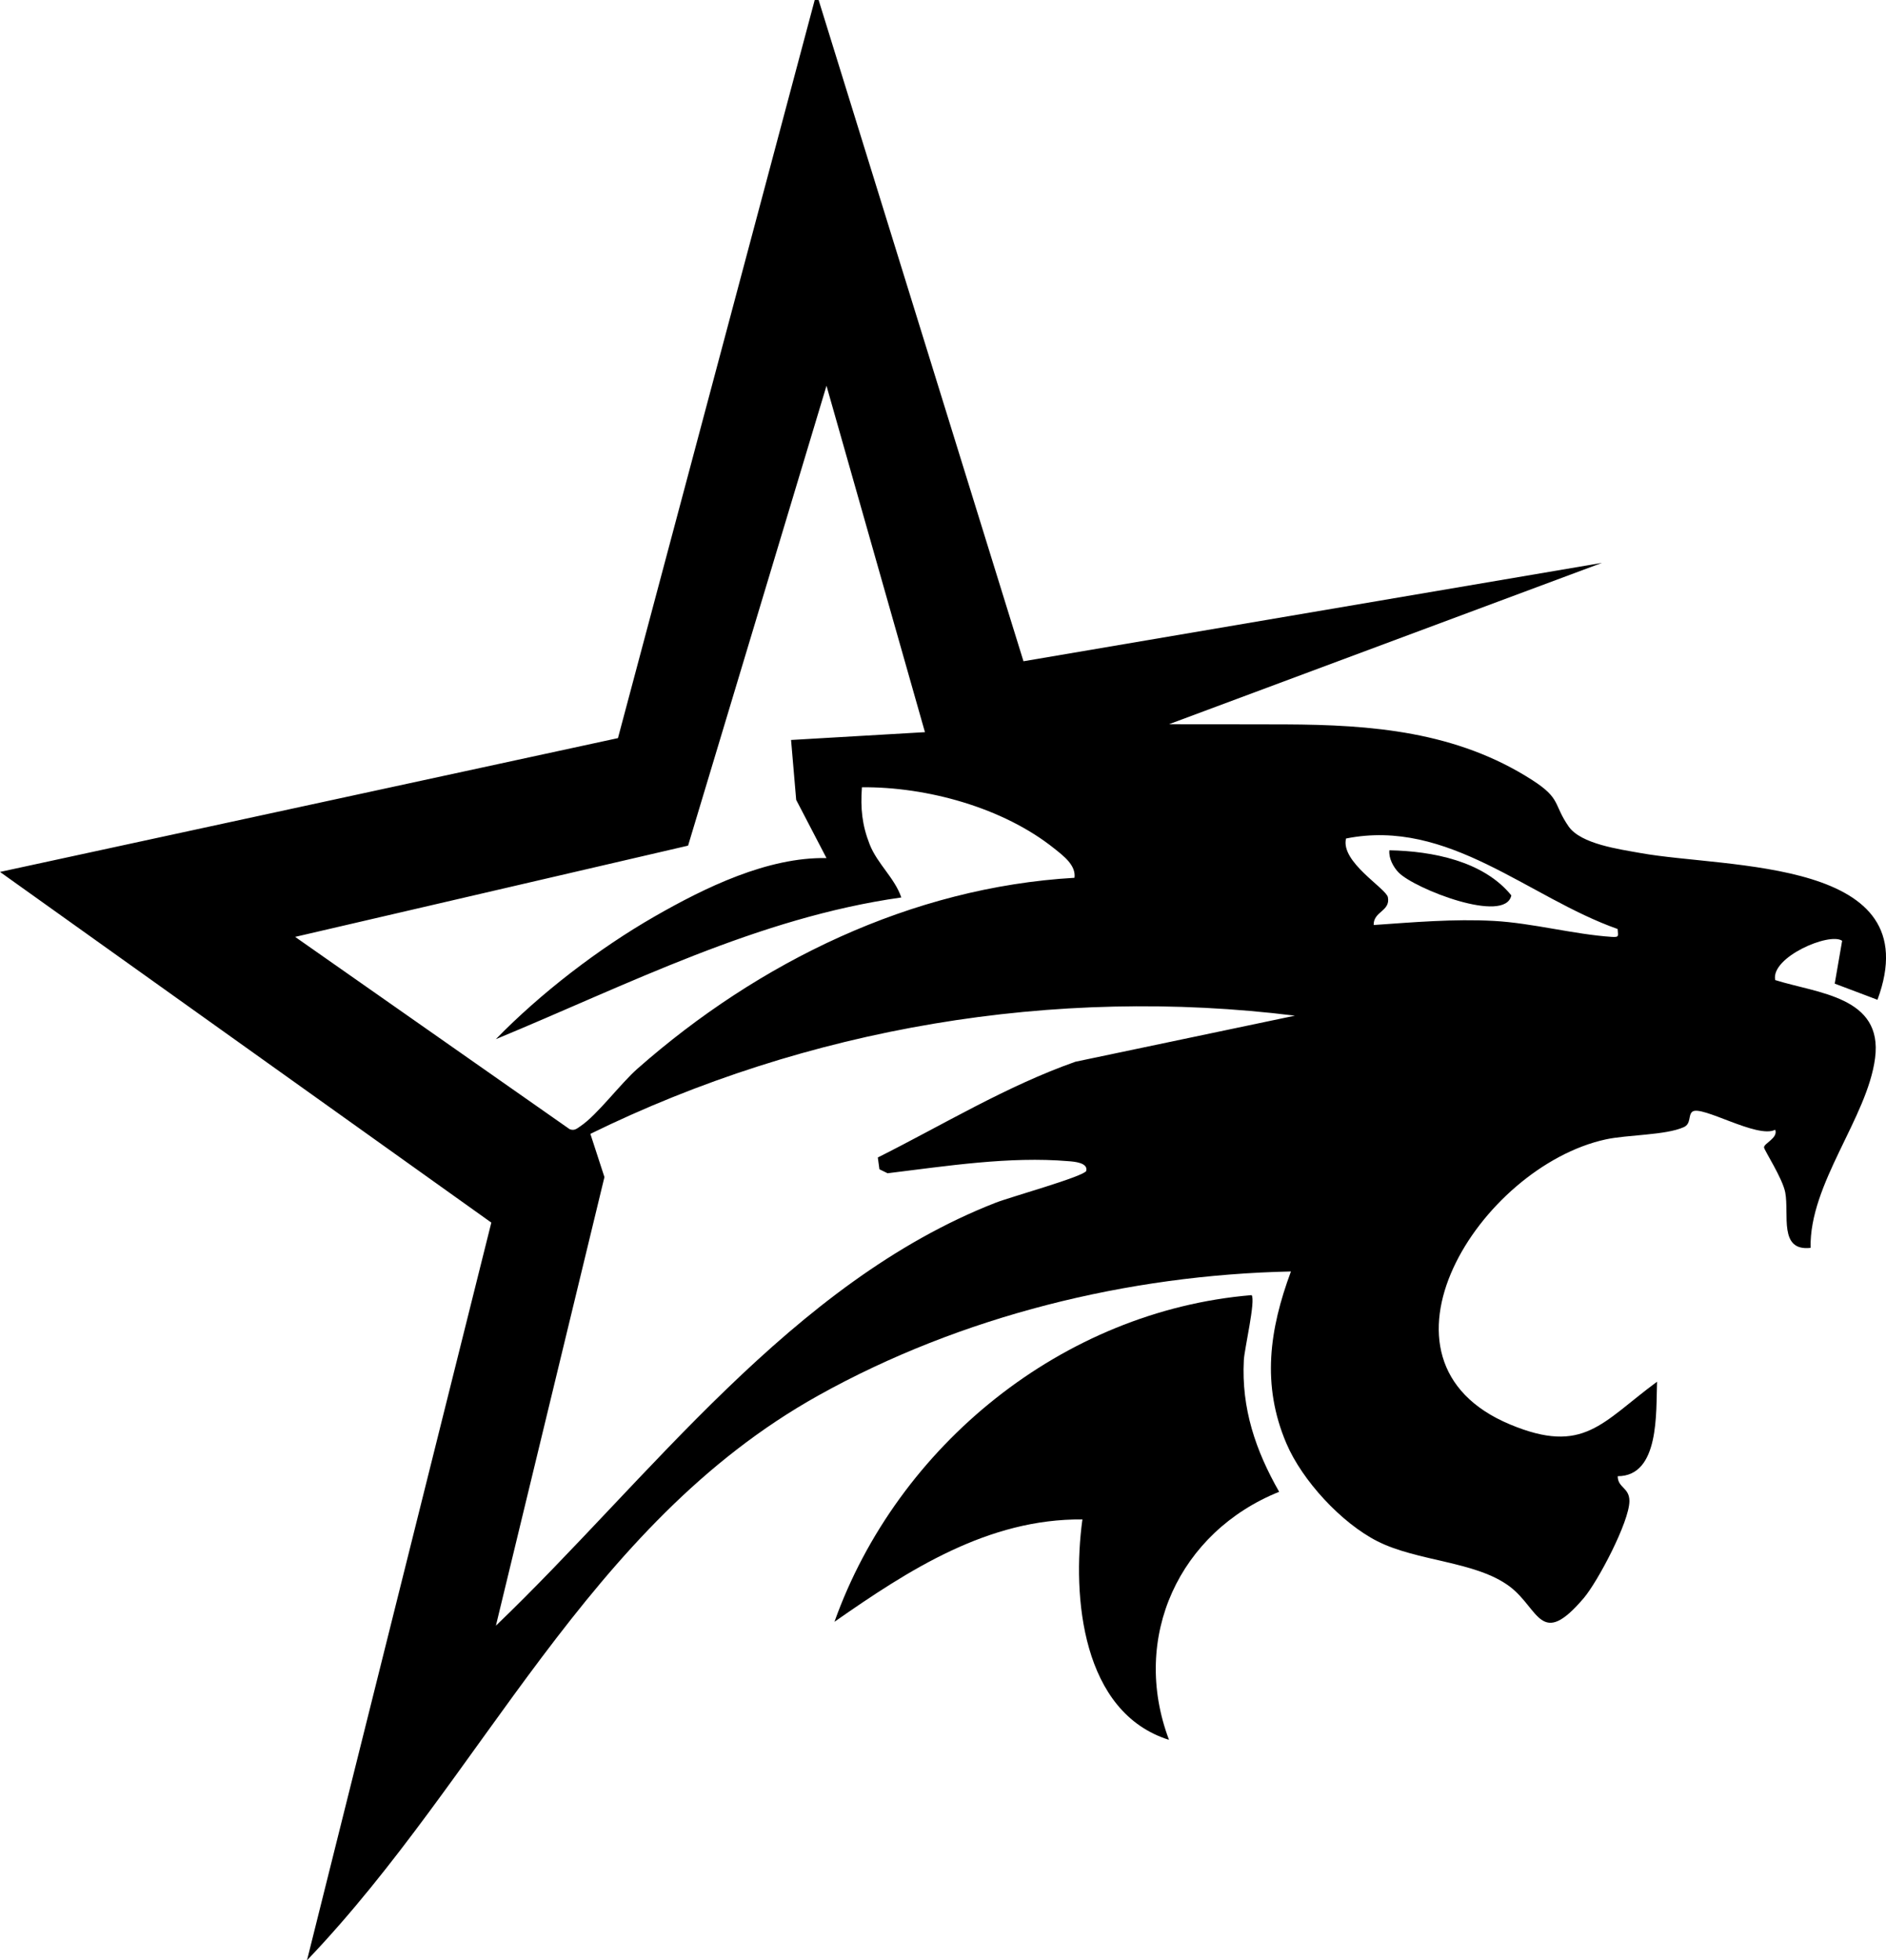
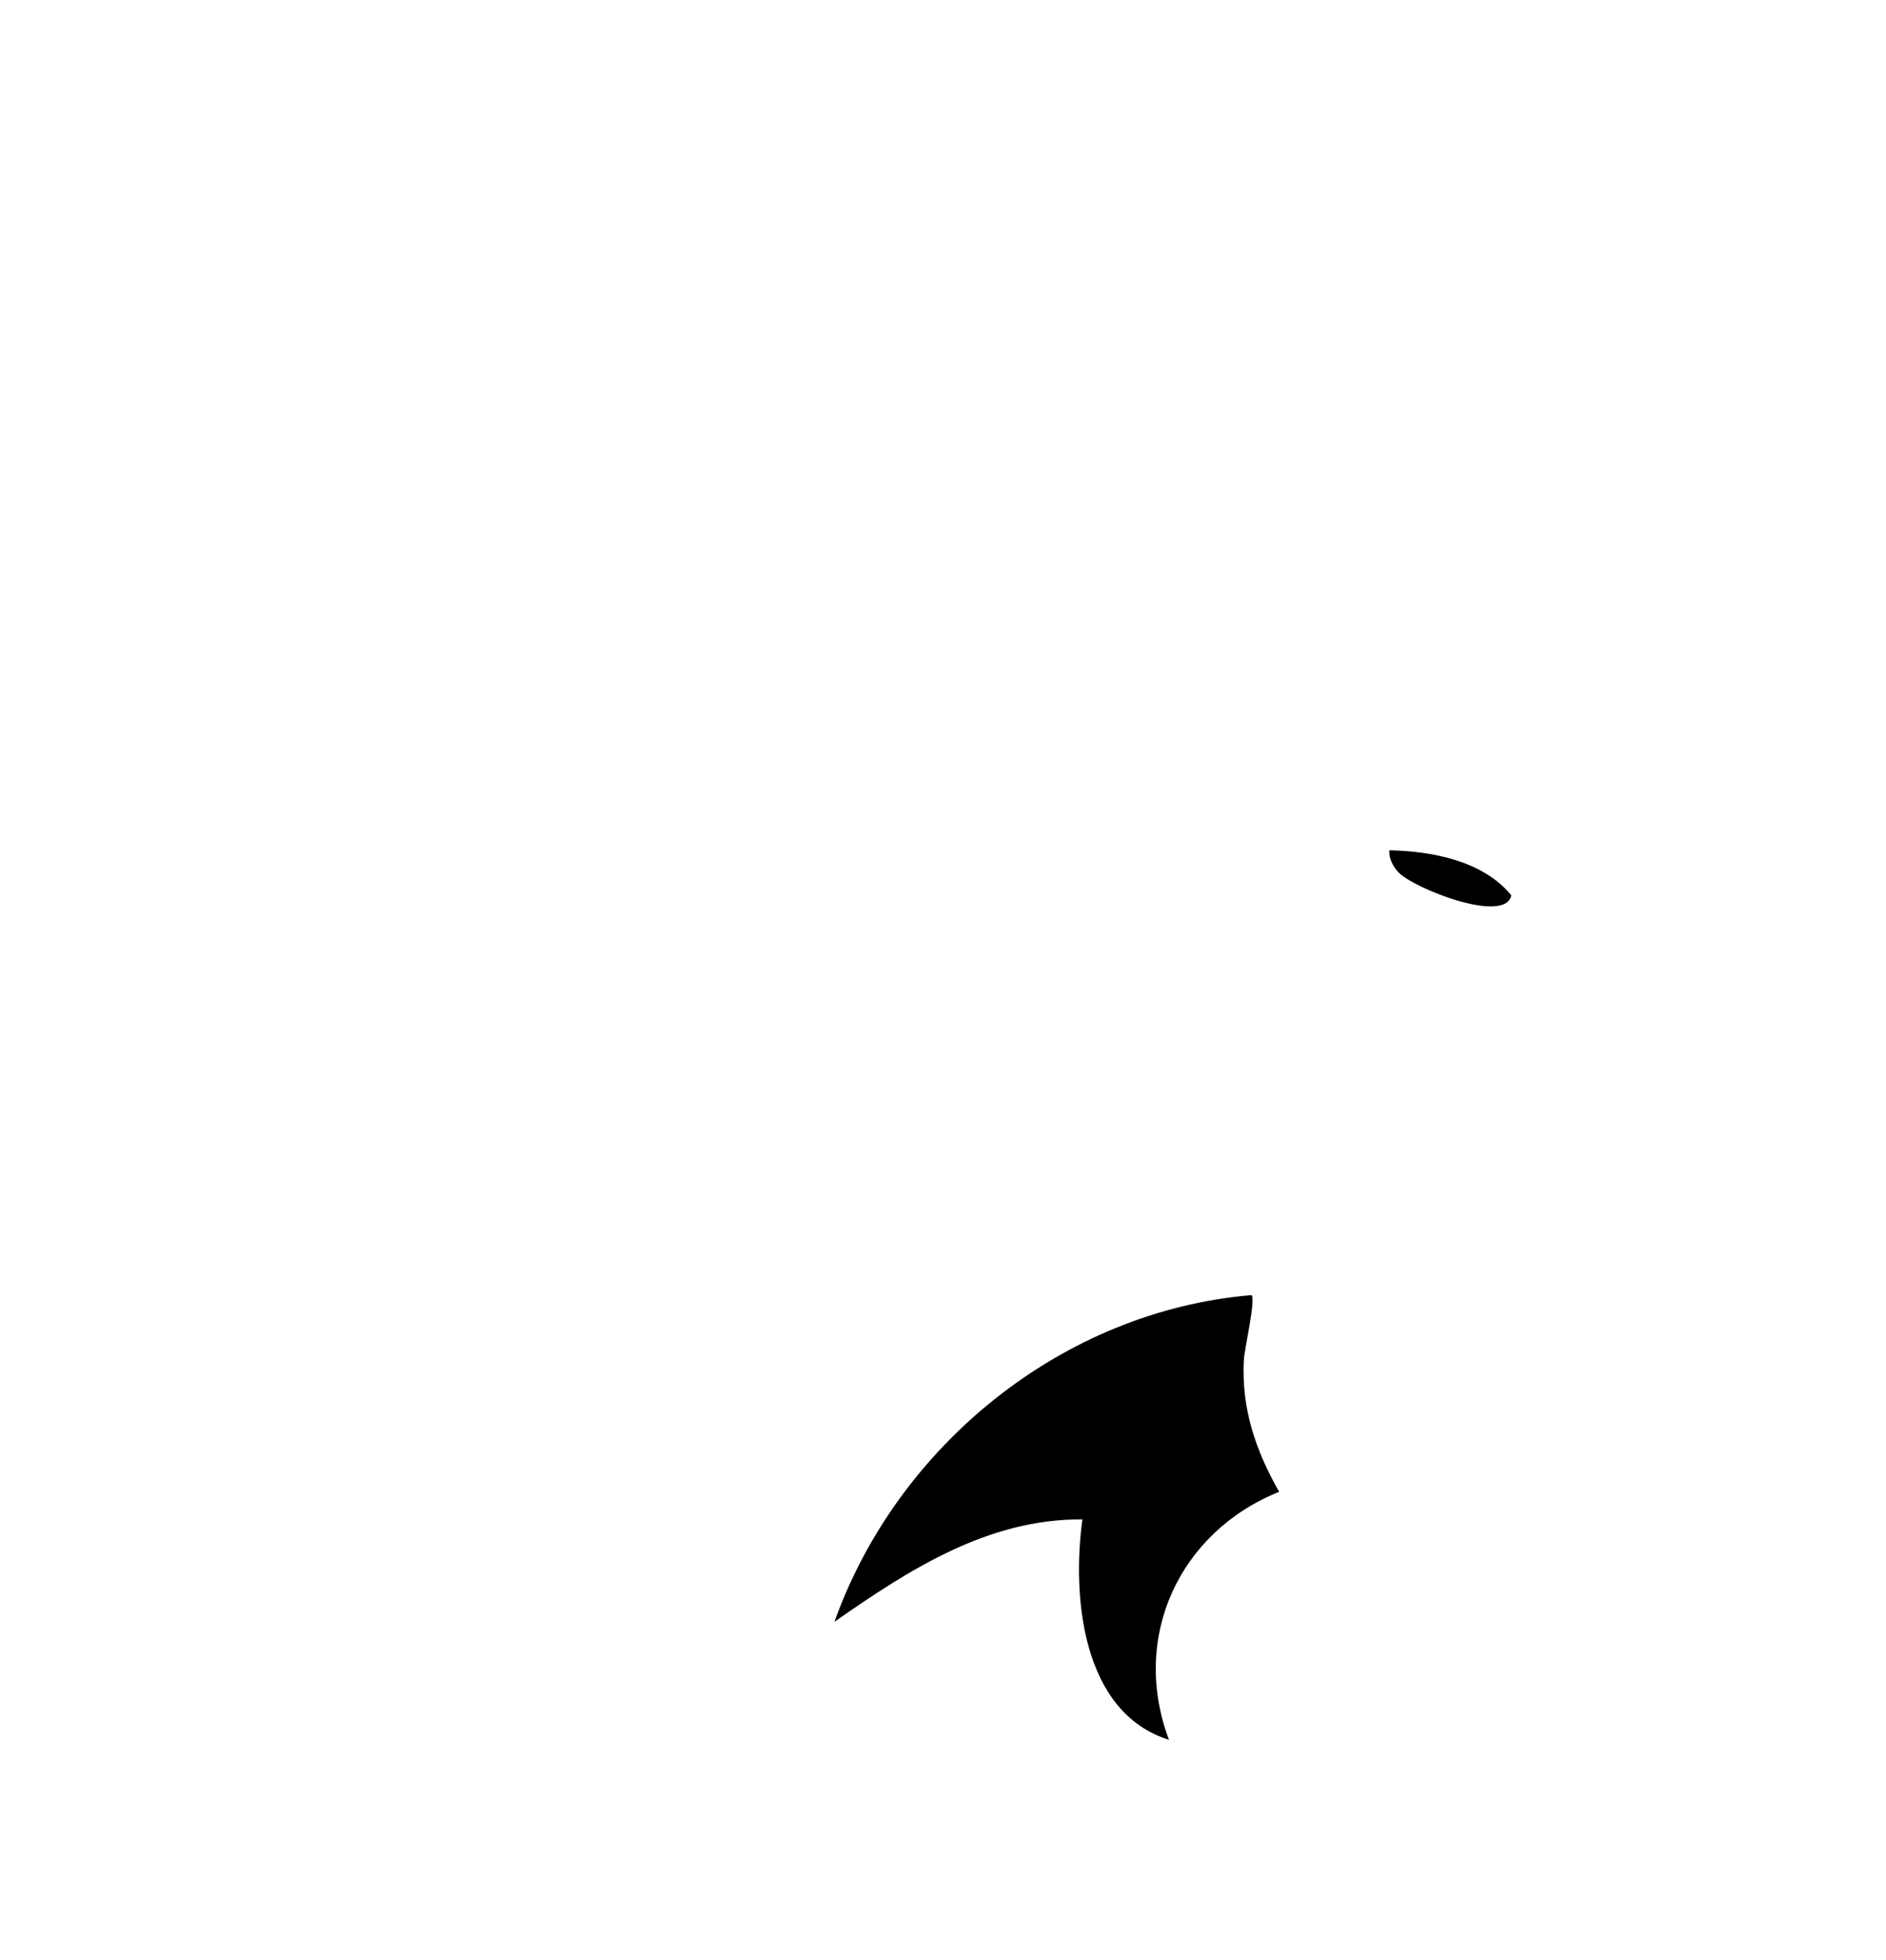
<svg xmlns="http://www.w3.org/2000/svg" id="Layer_1" data-name="Layer 1" viewBox="0 0 478.52 497.36">
-   <path d="M476.35,253.67c13.33-36.02-38.02-33.25-60.11-37.24-5.33-.97-15.11-2.26-18.24-6.74-3.95-5.69-1.86-7.03-9.21-11.76-19.25-12.38-40.83-14.05-62.69-14.14-9.83-.03-19.68-.03-29.49-.05l109.84-40.93-146.77,24.96L207.7,0h-.99l-49.92,187.27L0,221.22l124.66,88.97-46.77,187.17c44.88-46.93,70.81-110.44,129.79-143.33,36.11-20.14,78.52-30.57,119.86-31.44-5.45,14.67-7.49,28.76-1.16,43.61,4.02,9.45,13.97,20.21,23.1,24.84,10.19,5.15,24.93,5.04,33.51,11.44,7.56,5.66,7.83,15.97,18.89,2.92,3.59-4.27,11.49-19.27,11.54-24.53.02-3.49-2.97-3.37-2.97-6.34,10.67,0,9.69-16.28,9.98-23.97-14.04,10.34-18.58,18.65-37.3,10.84-38.93-16.26-7.59-65.37,24.28-72.32,5.47-1.2,15.2-1.03,19.81-3.11,1.9-.87,1.08-3.03,2.14-3.9,2.26-1.86,16.55,6.94,21.05,4.56.8,2.09-2.84,3.42-2.84,4.48,0,.63,4.72,7.86,5.39,11.45,1.03,5.62-1.71,14.96,6.43,14.04-.36-16.29,14.41-33.01,16.36-48.16,2.02-15.59-14.5-16.38-25.34-19.78-1.21-5.78,13.76-12.22,16.98-9.97l-1.88,10.87,10.86,4.1ZM74.88,237.7l99.7-23.15,35.12-116.68,24.98,87.89-33.97,1.98,1.3,15.2,7.69,14.77c-14.91-.29-30.82,7.47-43.61,14.81-14.21,8.15-28.91,19.46-40.28,31.13,33.53-13.86,66.43-30.81,102.87-35.95-1.68-4.96-6.05-8.48-8.02-13.45-1.95-4.96-2.36-9.16-1.97-14.51,16.5-.14,35.87,5.16,48.84,15.57,2.26,1.81,5.52,4.22,5.09,7.4-41.42,2.41-80.16,21.37-110.88,48.43-4.36,3.85-10.19,11.71-14.41,14.55-.92.63-1.57,1.28-2.8.8l-69.65-48.79ZM272.85,269.38c-17.59,6.21-33.53,15.97-50.13,24.29l.41,2.99,2.07,1.01c14.92-1.81,30.86-4.34,45.92-3.06,1.33.1,5.03.36,4.48,2.48-.75,1.45-19.42,6.65-22.94,8.04-51.9,20.26-87.87,69.97-126.84,107.33l27.54-113.82-3.57-10.96c55-26.99,117.76-37.56,178.76-29.99l-55.7,11.69ZM408.95,237.7c-9.54-.62-20.16-3.52-29.94-4.05-10.17-.55-20.38.34-30.48,1.04-.09-3.47,4.29-3.49,3.61-7.04-.44-2.27-12.07-8.94-10.62-14.91,25.99-5.2,46.26,14.98,68.91,22.96.09,1.78.5,2.12-1.49,2Z" />
  <path d="M296.6,441.42c-22.07-6.92-24.65-36.26-21.97-55.92-23.95-.22-44.09,12.82-62.91,25.97,15.97-44.77,57.96-78.88,105.84-82.88,1.08,1.27-1.83,13.68-1.97,16.48-.65,12.27,2.99,22.96,8.96,33.42-25.28,10.16-37.78,36.84-27.95,62.93Z" />
  <path d="M383.46,227.17c-1.54,7.37-24.58-1.68-28.6-5.8-1.33-1.37-2.56-3.64-2.34-5.64,10.87.21,23.83,2.7,30.94,11.44Z" />
</svg>